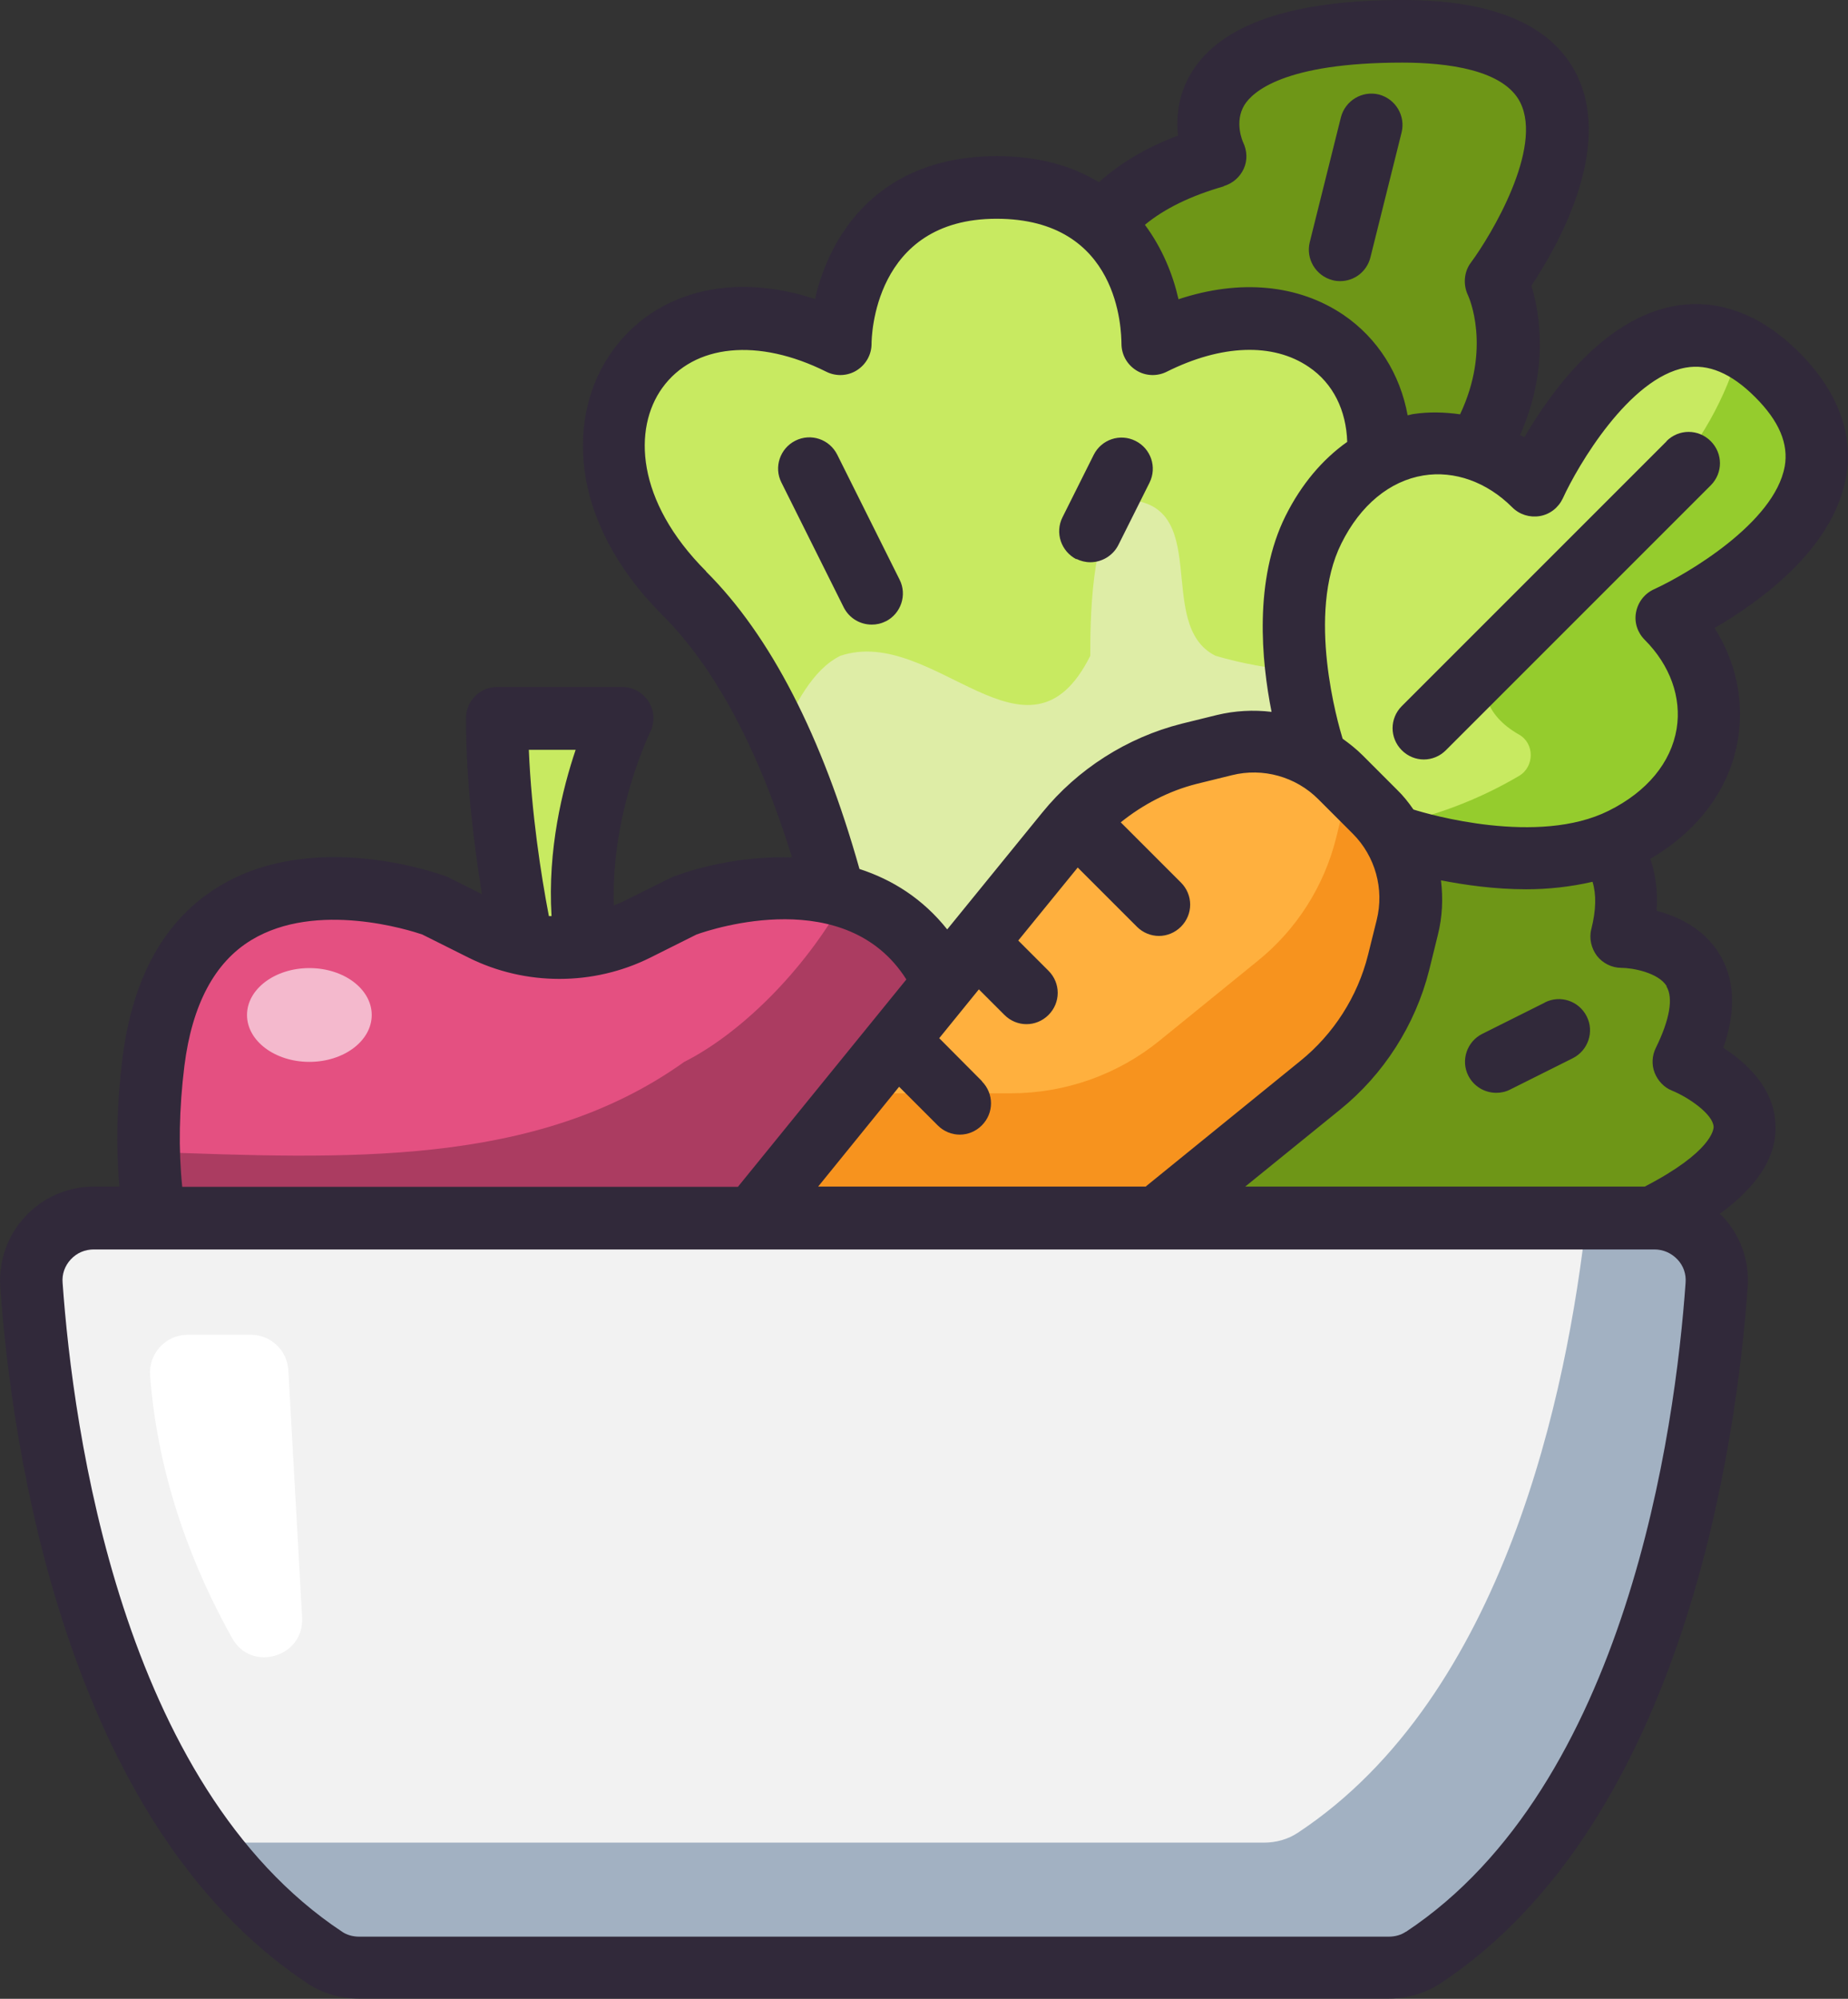
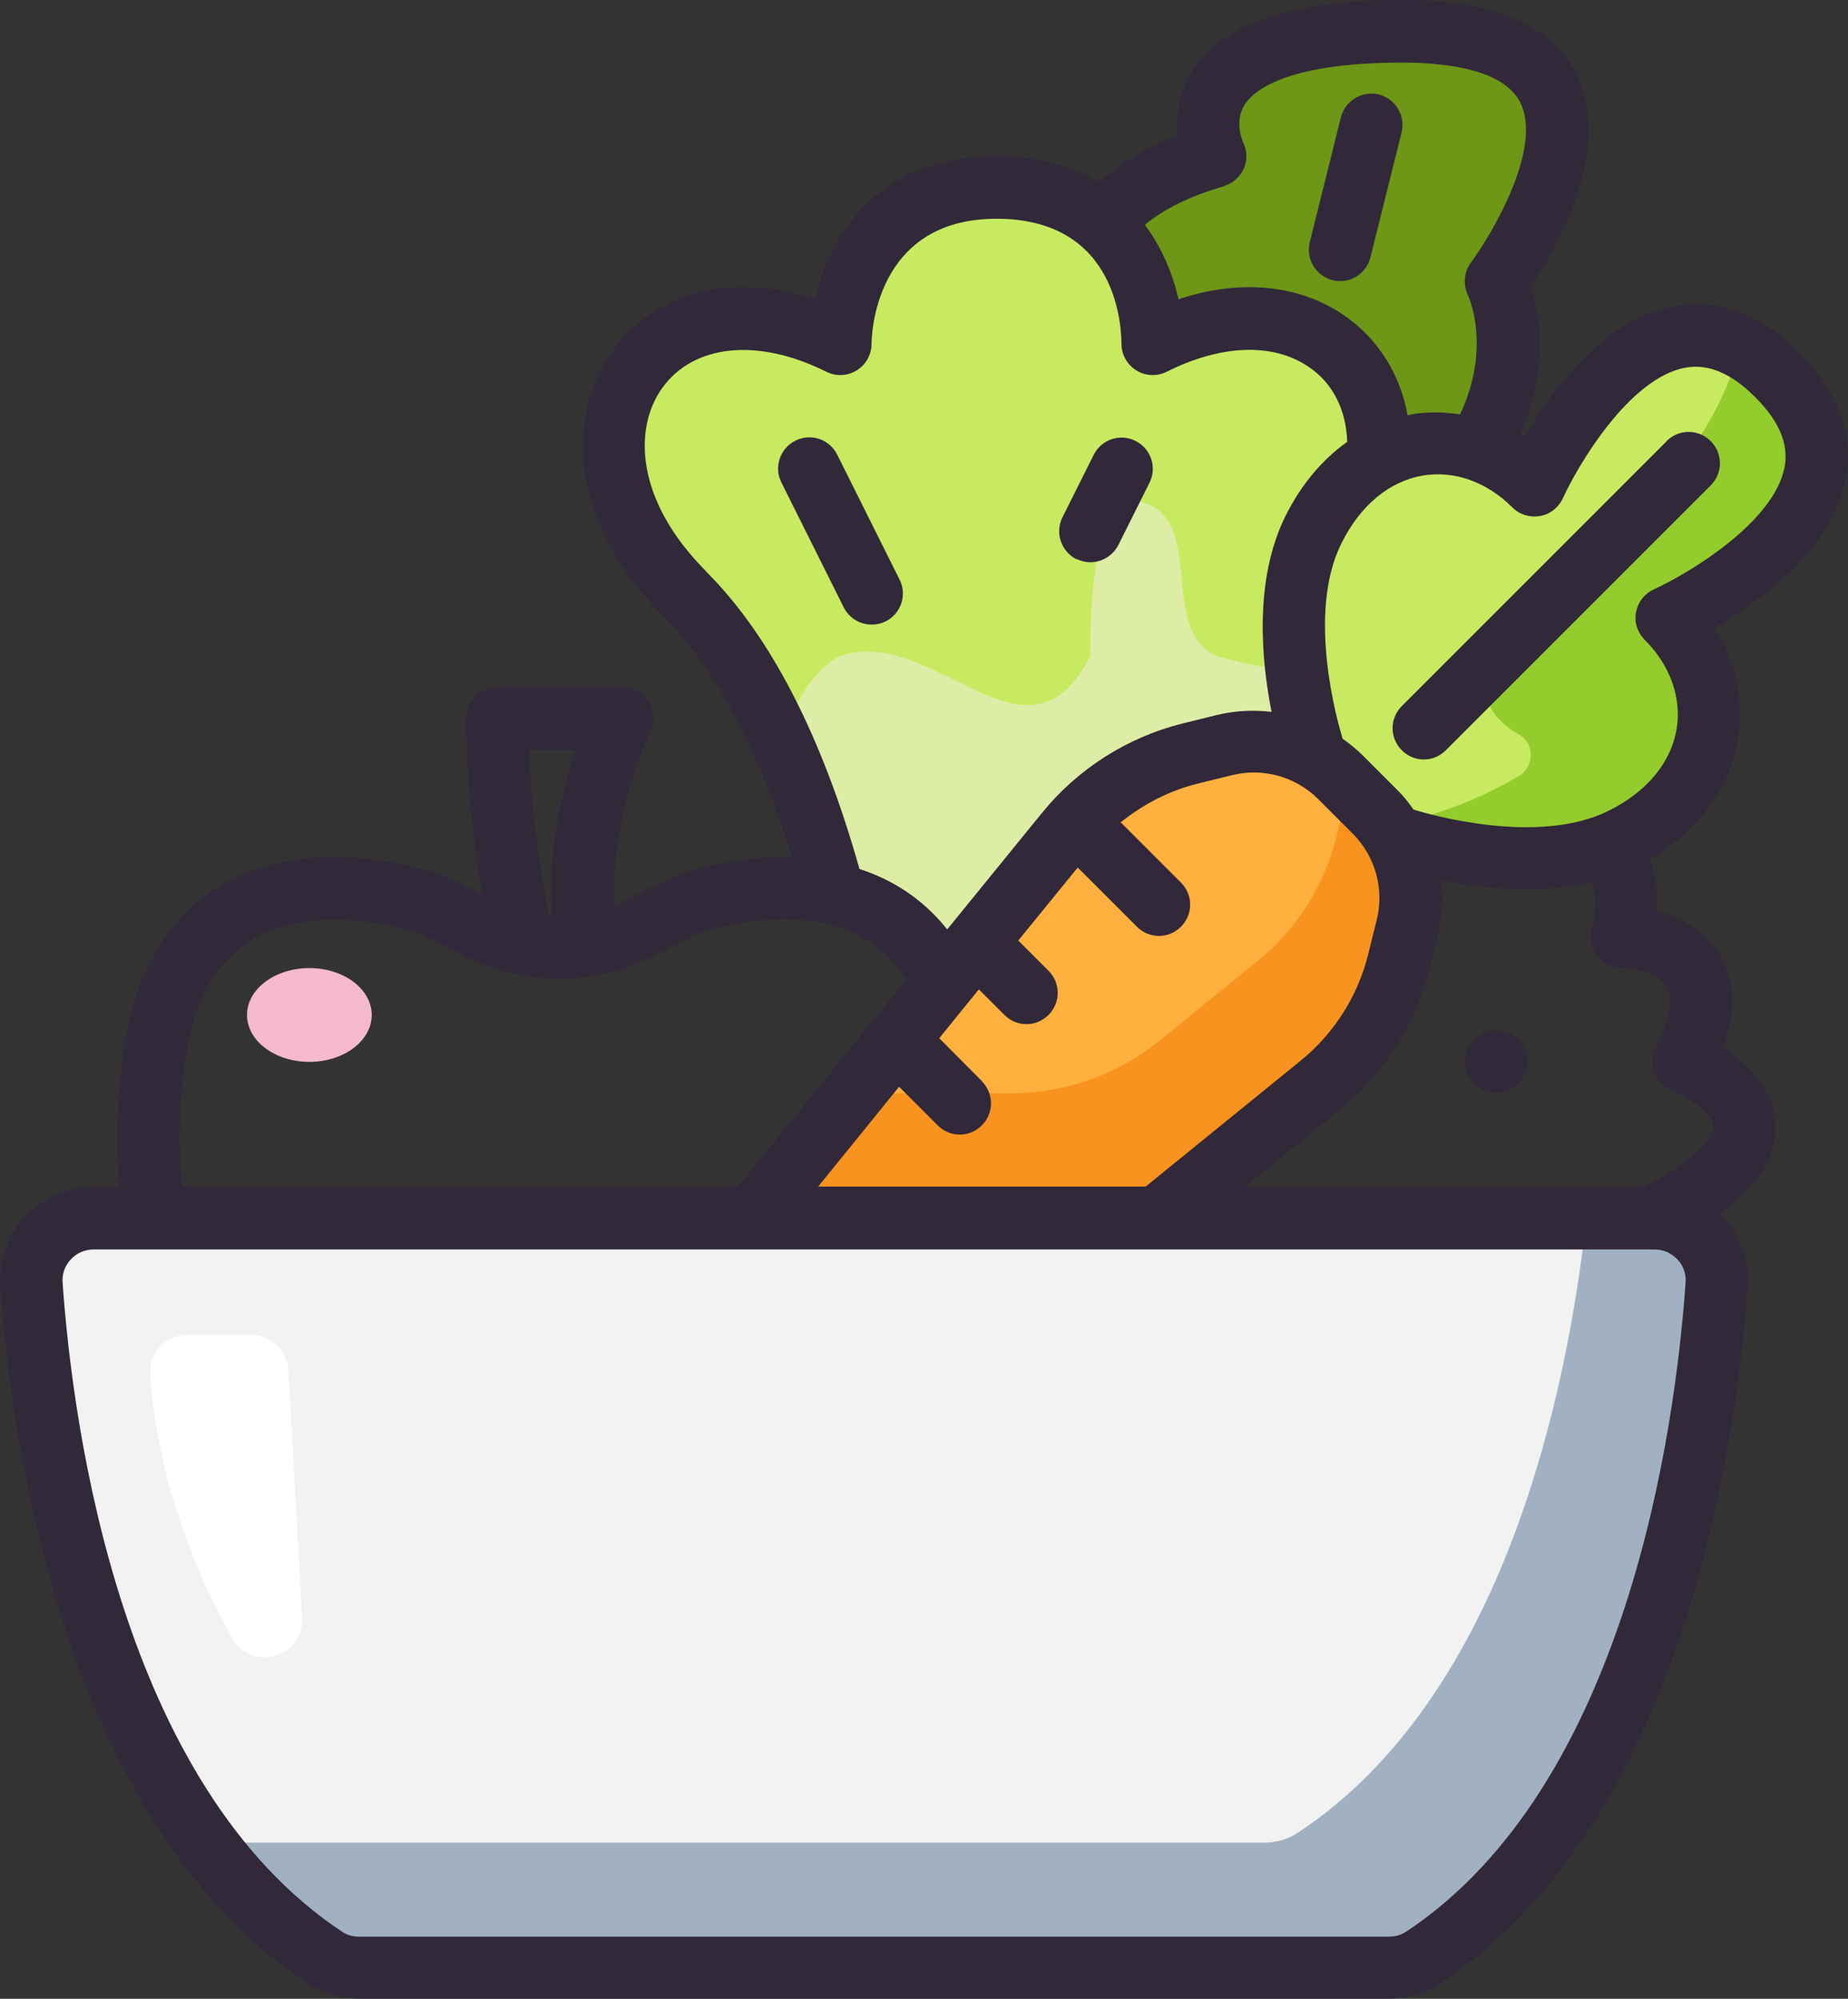
<svg xmlns="http://www.w3.org/2000/svg" viewBox="0 0 76.46 82.69" data-name="Layer 2" id="Layer_2">
  <rect x="0" y="0" width="76.46" height="82.69" fill="#333333" stroke="none" />
  <defs>
    <style>
      .cls-1 {
        fill: #a2b1c2;
      }

      .cls-2 {
        fill: #e45081;
      }

      .cls-3 {
        fill: #c8ea61;
      }

      .cls-4 {
        fill: #f4b9cd;
      }

      .cls-5 {
        fill: #fff;
      }

      .cls-6 {
        fill: #ab3c61;
      }

      .cls-7 {
        fill: #6e9617;
      }

      .cls-8 {
        fill: #f2f2f2;
      }

      .cls-9 {
        fill: #31293a;
      }

      .cls-10 {
        fill: #f7931e;
      }

      .cls-11 {
        fill: #95cc2d;
      }

      .cls-12 {
        fill: #ffb03e;
      }

      .cls-13 {
        fill: #deeda6;
      }
    </style>
  </defs>
  <g data-name="Layer 1" id="Layer_1-2">
    <g>
      <path d="M54.31,30.93c-.25-.8-1.63-5.69.04-9.03.7-1.4,1.64-2.38,2.7-2.95,1.28-.7,2.73-.8,4.07-.36.85.27,1.65.78,2.36,1.49,0,0,4.57-10.05,10.05-4.57,5.48,5.48-4.57,10.05-4.57,10.05,2.75,2.74,2.35,7.05-1.82,9.14-.21.1-.41.19-.63.27-3.62,1.36-8.5-.27-8.5-.27l-.22.09c-.23-.44-.53-.84-.89-1.2l-1.43-1.43c-.48-.48-1.05-.85-1.65-1.1l.5-.12Z" class="cls-3" />
      <path d="M73.53,15.51c-.52-.52-1.03-.9-1.53-1.16-1.17,4.28-4.38,7.55-8.81,10.2-1.13,1.13-3.23,4.21-.34,5.84.65.37.64,1.33,0,1.71-1.68.99-3.55,1.7-5.46,2.06.15.2.28.41.39.62l.22-.09s4.88,1.63,8.5.27c.22-.08.43-.17.63-.27,4.17-2.08,4.57-6.4,1.82-9.14,0,0,10.05-4.57,4.57-10.05Z" class="cls-11" />
      <path d="M47.69,14.21c5.52-2.77,9.73.37,9.35,4.74-1.06.57-2,1.55-2.7,2.95-1.67,3.35-.28,8.23-.04,9.03l-.5.12c-.98-.4-2.08-.49-3.14-.23l-1.46.36c-2,.5-3.79,1.64-5.08,3.24l-5.07,6.24c-1.05-2.26-2.78-3.28-4.54-3.68-1.15-4.29-3.06-9.28-6.21-12.43-6.46-6.46-1.29-14.21,6.46-10.34,0,0,0-6.46,6.46-6.46,2.02,0,3.41.63,4.37,1.5,2.09,1.91,2.09,4.96,2.09,4.96Z" class="cls-3" />
      <path d="M46.4,20.67c-1.29,1.29-1.29,5.17-1.29,6.46-2.58,5.17-6.46-1.29-10.34,0-1.18.59-1.82,1.99-2.54,3.34.98,2.14,1.74,4.4,2.3,6.51,1.76.4,3.49,1.42,4.54,3.68l5.07-6.24c1.29-1.6,3.08-2.74,5.08-3.24l1.46-.36c1.06-.26,2.16-.17,3.14.23l.5-.12c-.11-.37-.47-1.62-.65-3.18-1.12-.09-2.25-.29-3.38-.62-2.58-1.29,0-6.46-3.88-6.46h0Z" class="cls-13" />
      <path d="M57.78,34.78c.57,1.09.75,2.36.44,3.59l-.36,1.46c-.5,2-1.64,3.79-3.24,5.08l-6.74,5.48h-16.72l7.91-9.73,5.07-6.24c1.29-1.6,3.08-2.74,5.08-3.24l1.46-.36c1.06-.26,2.16-.17,3.14.23.61.25,1.18.62,1.65,1.1l1.43,1.43c.36.36.66.76.89,1.2h0Z" class="cls-12" />
      <path d="M58.22,38.38l-.36,1.46c-.5,2-1.64,3.79-3.24,5.08l-6.74,5.48h-16.72l4.2-5.17h6.46c2.25,0,4.43-.77,6.17-2.19l4.05-3.29c1.6-1.29,2.74-3.08,3.24-5.08l.36-1.46c.06-.25.1-.5.13-.75l1.12,1.12c.36.36.66.76.89,1.2.57,1.09.75,2.36.44,3.59h0Z" class="cls-10" />
      <path d="M68.44,50.39c1.5,0,2.69,1.27,2.58,2.77-.45,6.25-2.52,21.46-12.16,27.83-.41.28-.9.41-1.41.41H14.86c-.49,0-.99-.13-1.41-.41C3.82,74.62,1.74,59.41,1.3,53.16c-.12-1.5,1.07-2.77,2.57-2.77h64.57Z" class="cls-8" />
      <path d="M71.03,53.16c-.45,6.25-2.52,21.46-12.16,27.83-.41.28-.9.41-1.41.41H14.86c-.49,0-.99-.13-1.41-.41-2.11-1.4-3.85-3.2-5.3-5.26.04.03.09.06.13.09.41.28.92.41,1.41.41h42.6c.5,0,.99-.13,1.41-.41,8.57-5.66,11.15-18.3,11.94-25.43h2.8c1.5,0,2.69,1.27,2.58,2.77h0Z" class="cls-1" />
-       <path d="M67.07,38.76s5.17,0,2.58,5.17c0,0,6.46,2.58-1.29,6.46h-20.49l6.74-5.48c1.6-1.29,2.74-3.08,3.24-5.08l.36-1.46c.31-1.23.13-2.51-.44-3.59l.22-.09s4.88,1.63,8.5.27c.67.76,1.03,1.95.57,3.8h0Z" class="cls-7" />
      <path d="M58.03,1.29c11.63,0,3.88,10.34,3.88,10.34,0,0,1.56,3.14-.79,6.96-1.34-.44-2.79-.34-4.07.36.37-4.37-3.84-7.51-9.35-4.74,0,0,0-3.05-2.09-4.96.89-1.12,2.36-2.13,4.68-2.79,0,0-2.58-5.17,7.75-5.17Z" class="cls-7" />
-       <path d="M39.06,40.66l-7.91,9.73H6.4c-.31-1.86-.36-3.99-.05-6.46,1.29-10.34,11.63-6.46,11.63-6.46l1.99.99c.53.27,1.09.47,1.65.58.87.19,1.76.22,2.62.06.71-.09,1.41-.31,2.08-.65l1.99-.99s3.17-1.19,6.21-.49c1.76.4,3.49,1.42,4.54,3.68h0Z" class="cls-2" />
-       <path d="M34.98,37.1c-1.74,3.16-4.44,5.71-6.67,6.83-6.14,4.39-14.06,4.01-22.16,3.72.02.97.1,1.89.25,2.74h24.76l7.91-9.73c-.96-2.07-2.49-3.09-4.08-3.56Z" class="cls-6" />
-       <path d="M20.56,29.72h5.17s-2.27,4.56-1.49,9.39c-.87.16-1.76.13-2.62-.06-.36-1.74-1.06-5.54-1.06-9.33h0Z" class="cls-3" />
      <ellipse ry="1.94" rx="2.58" cy="41.99" cx="12.8" class="cls-4" />
      <path d="M9.61,67.78c-1.52-2.71-3.07-6.47-3.4-10.88-.07-.9.65-1.68,1.55-1.68h2.62c.82,0,1.5.64,1.55,1.46l.57,10.24c.09,1.63-2.09,2.28-2.89.86Z" class="cls-5" />
      <g>
        <path d="M68.96,18.25l-10.96,10.96c-.51.51-.51,1.32,0,1.83.25.25.58.38.91.38s.66-.13.91-.38l10.96-10.96c.51-.51.51-1.32,0-1.83s-1.32-.51-1.83,0h0Z" class="cls-9" />
        <path d="M76.38,19.76c.23-1.25.07-3.16-1.93-5.17-2.01-2.01-3.92-2.16-5.17-1.93-2.94.53-5.12,3.56-6.21,5.43-.06-.04-.12-.06-.18-.09,1.21-2.72.82-5.04.47-6.18,1.04-1.56,3.41-5.65,1.87-8.74-1.02-2.05-3.44-3.08-7.19-3.08-4.57,0-7.51,1-8.73,2.98-.55.89-.66,1.84-.57,2.63-1.31.49-2.4,1.14-3.27,1.93-1.08-.66-2.47-1.08-4.22-1.08-4.9,0-6.92,3.24-7.53,5.91-3.41-1.12-6.59-.34-8.39,2.16-1.84,2.56-1.91,6.93,2.09,10.93,2.16,2.16,3.96,5.53,5.35,10.01-1.87-.06-3.65.33-4.89.79-.04.02-.08.03-.12.05l-1.99.99c-.12.06-.24.1-.37.16-.14-3.79,1.48-7.13,1.5-7.17.2-.4.18-.88-.06-1.26-.24-.38-.65-.61-1.1-.61h-5.17c-.71,0-1.29.58-1.29,1.29,0,2.62.33,5.25.66,7.28l-1.38-.69s-.08-.04-.12-.05c-.22-.08-5.4-1.98-9.36.41-2.24,1.35-3.59,3.74-4.01,7.1-.24,1.88-.28,3.66-.13,5.33h-1.06c-1.08,0-2.11.45-2.84,1.24-.73.78-1.1,1.84-1.03,2.91.46,6.44,2.62,22.13,12.72,28.82.62.41,1.35.62,2.13.62h42.6c.78,0,1.51-.22,2.13-.62,10.1-6.69,12.26-22.39,12.72-28.82.08-1.07-.3-2.13-1.03-2.91-.04-.04-.09-.07-.13-.11,1.6-1.17,2.37-2.39,2.31-3.7-.06-1.52-1.22-2.57-2.16-3.17.54-1.54.48-2.85-.17-3.9-.65-1.05-1.71-1.54-2.59-1.77.06-.86-.06-1.57-.26-2.15,2.01-1.18,3.3-2.92,3.63-4.96.26-1.59-.09-3.19-.97-4.59,1.88-1.09,4.9-3.27,5.43-6.21h0ZM50.63,7.7c.37-.11.67-.37.83-.72.16-.35.14-.75-.03-1.1,0,0-.38-.83.06-1.54.33-.53,1.62-1.75,6.53-1.75,1.85,0,4.2.29,4.88,1.65.95,1.9-1.21,5.5-2.04,6.62-.29.38-.33.91-.13,1.34.05.1.98,2.19-.32,4.94-.64-.09-1.29-.11-1.94-.01-.08.01-.15.04-.23.05-.31-1.7-1.23-3.18-2.65-4.15-1.87-1.27-4.3-1.49-6.83-.65-.23-1.02-.67-2.11-1.39-3.08.81-.67,1.9-1.2,3.26-1.59ZM29.22,23.64c-2.93-2.93-3.02-5.92-1.82-7.59,1.31-1.82,3.97-2.08,6.79-.67.4.2.88.18,1.26-.06.38-.24.61-.65.61-1.1,0-.21.06-5.17,5.17-5.17s5.16,4.65,5.17,5.17c0,.45.23.86.61,1.1.38.24.86.26,1.26.06,2.26-1.13,4.4-1.21,5.88-.2,1.01.68,1.55,1.8,1.59,3.1-1.03.73-1.9,1.76-2.55,3.06-1.32,2.65-1,6-.58,8.11-.75-.09-1.51-.05-2.26.13l-1.46.36c-2.26.57-4.31,1.88-5.77,3.68l-3.93,4.83c-1.01-1.27-2.27-2.06-3.63-2.5-1.55-5.5-3.68-9.65-6.35-12.31h0ZM40.64,44.74l-1.78-1.79,1.64-2.02,1.06,1.06c.25.25.58.38.91.38s.66-.13.91-.38c.51-.51.51-1.32,0-1.83l-1.25-1.25,2.46-3.02,2.45,2.45c.25.25.58.38.91.38s.66-.13.91-.38c.51-.51.51-1.32,0-1.83l-2.49-2.49c.92-.74,1.99-1.3,3.14-1.59l1.46-.36c1.28-.32,2.64.06,3.57.99l1.43,1.43c.93.93,1.31,2.29.99,3.57l-.36,1.45c-.43,1.72-1.43,3.28-2.81,4.39l-6.39,5.19h-13.55l3.35-4.13,1.6,1.6c.25.25.58.38.91.38s.66-.13.91-.38c.51-.51.51-1.32,0-1.83h0ZM23.82,31.01c-.55,1.63-1.17,4.14-1,6.89-.04,0-.07,0-.11,0-.33-1.72-.72-4.26-.83-6.88h1.94ZM7.63,44.09c.32-2.53,1.25-4.28,2.77-5.2,2.7-1.64,6.57-.4,7.07-.23l1.92.96c2.35,1.17,5.16,1.17,7.51,0l1.92-.96c.67-.24,6.2-2.06,8.68,1.86l-6.97,8.58H7.54c-.16-1.55-.13-3.23.09-5.01h0ZM58.16,79.92c-.19.13-.44.2-.7.2H14.86c-.26,0-.51-.07-.7-.2-9.15-6.06-11.14-20.8-11.57-26.85-.03-.36.09-.7.34-.97.25-.27.59-.41.95-.41h64.57c.37,0,.7.15.95.41.25.26.37.61.34.97-.43,6.06-2.43,20.8-11.57,26.85h0ZM68.95,40.81c.29.48.13,1.38-.44,2.54-.16.32-.18.7-.05,1.03s.39.61.72.74c.69.28,1.7.98,1.72,1.5,0,.1-.07,1.03-2.85,2.47h-16.53l3.92-3.18c1.81-1.46,3.12-3.51,3.69-5.77l.36-1.46c.19-.75.22-1.51.13-2.26.98.19,2.21.37,3.53.37.9,0,1.83-.1,2.74-.31.16.52.15,1.16-.05,1.96-.1.38,0,.79.23,1.1.24.31.62.5,1.01.5.47,0,1.54.2,1.88.76h0ZM73.84,19.3c-.42,2.33-4.05,4.46-5.41,5.08-.39.18-.66.53-.74.95s.06.84.36,1.14c1.05,1.05,1.53,2.39,1.32,3.68-.23,1.39-1.22,2.6-2.81,3.39-2.92,1.46-7.45.15-8.08-.05-.2-.29-.42-.57-.68-.82l-1.43-1.43c-.25-.25-.53-.47-.82-.68-.19-.62-1.51-5.16-.05-8.08.79-1.59,2-2.58,3.39-2.81,1.29-.21,2.63.27,3.68,1.32.3.3.72.43,1.14.36.42-.07.77-.35.95-.73.62-1.36,2.75-4.99,5.08-5.41.94-.17,1.89.23,2.88,1.22s1.39,1.93,1.22,2.88h0Z" class="cls-9" />
        <path d="M36.64,25.71c.64-.32.9-1.1.58-1.73l-2.58-5.17c-.32-.64-1.09-.9-1.73-.58-.64.32-.9,1.1-.58,1.73l2.58,5.17c.23.45.68.71,1.16.71.19,0,.39-.04.58-.14h0Z" class="cls-9" />
        <path d="M44.53,23.12c.18.09.38.14.58.14.47,0,.93-.26,1.16-.71l1.29-2.58c.32-.64.06-1.41-.58-1.73-.64-.32-1.41-.06-1.73.58l-1.29,2.58c-.32.64-.06,1.41.58,1.74Z" class="cls-9" />
        <path d="M55.13,11.59c.11.03.21.04.32.04.58,0,1.1-.39,1.25-.98l1.29-5.17c.17-.69-.25-1.39-.94-1.57-.69-.17-1.39.25-1.57.94l-1.29,5.17c-.17.69.25,1.39.94,1.57Z" class="cls-9" />
-         <path d="M63.91,41.48l-2.58,1.29c-.64.32-.9,1.1-.58,1.73.23.45.68.71,1.16.71.19,0,.39-.04.58-.14l2.58-1.29c.64-.32.9-1.1.58-1.73-.32-.64-1.09-.9-1.73-.58Z" class="cls-9" />
+         <path d="M63.91,41.48l-2.58,1.29c-.64.32-.9,1.1-.58,1.73.23.45.68.71,1.16.71.19,0,.39-.04.58-.14c.64-.32.9-1.1.58-1.73-.32-.64-1.09-.9-1.73-.58Z" class="cls-9" />
      </g>
    </g>
  </g>
</svg>